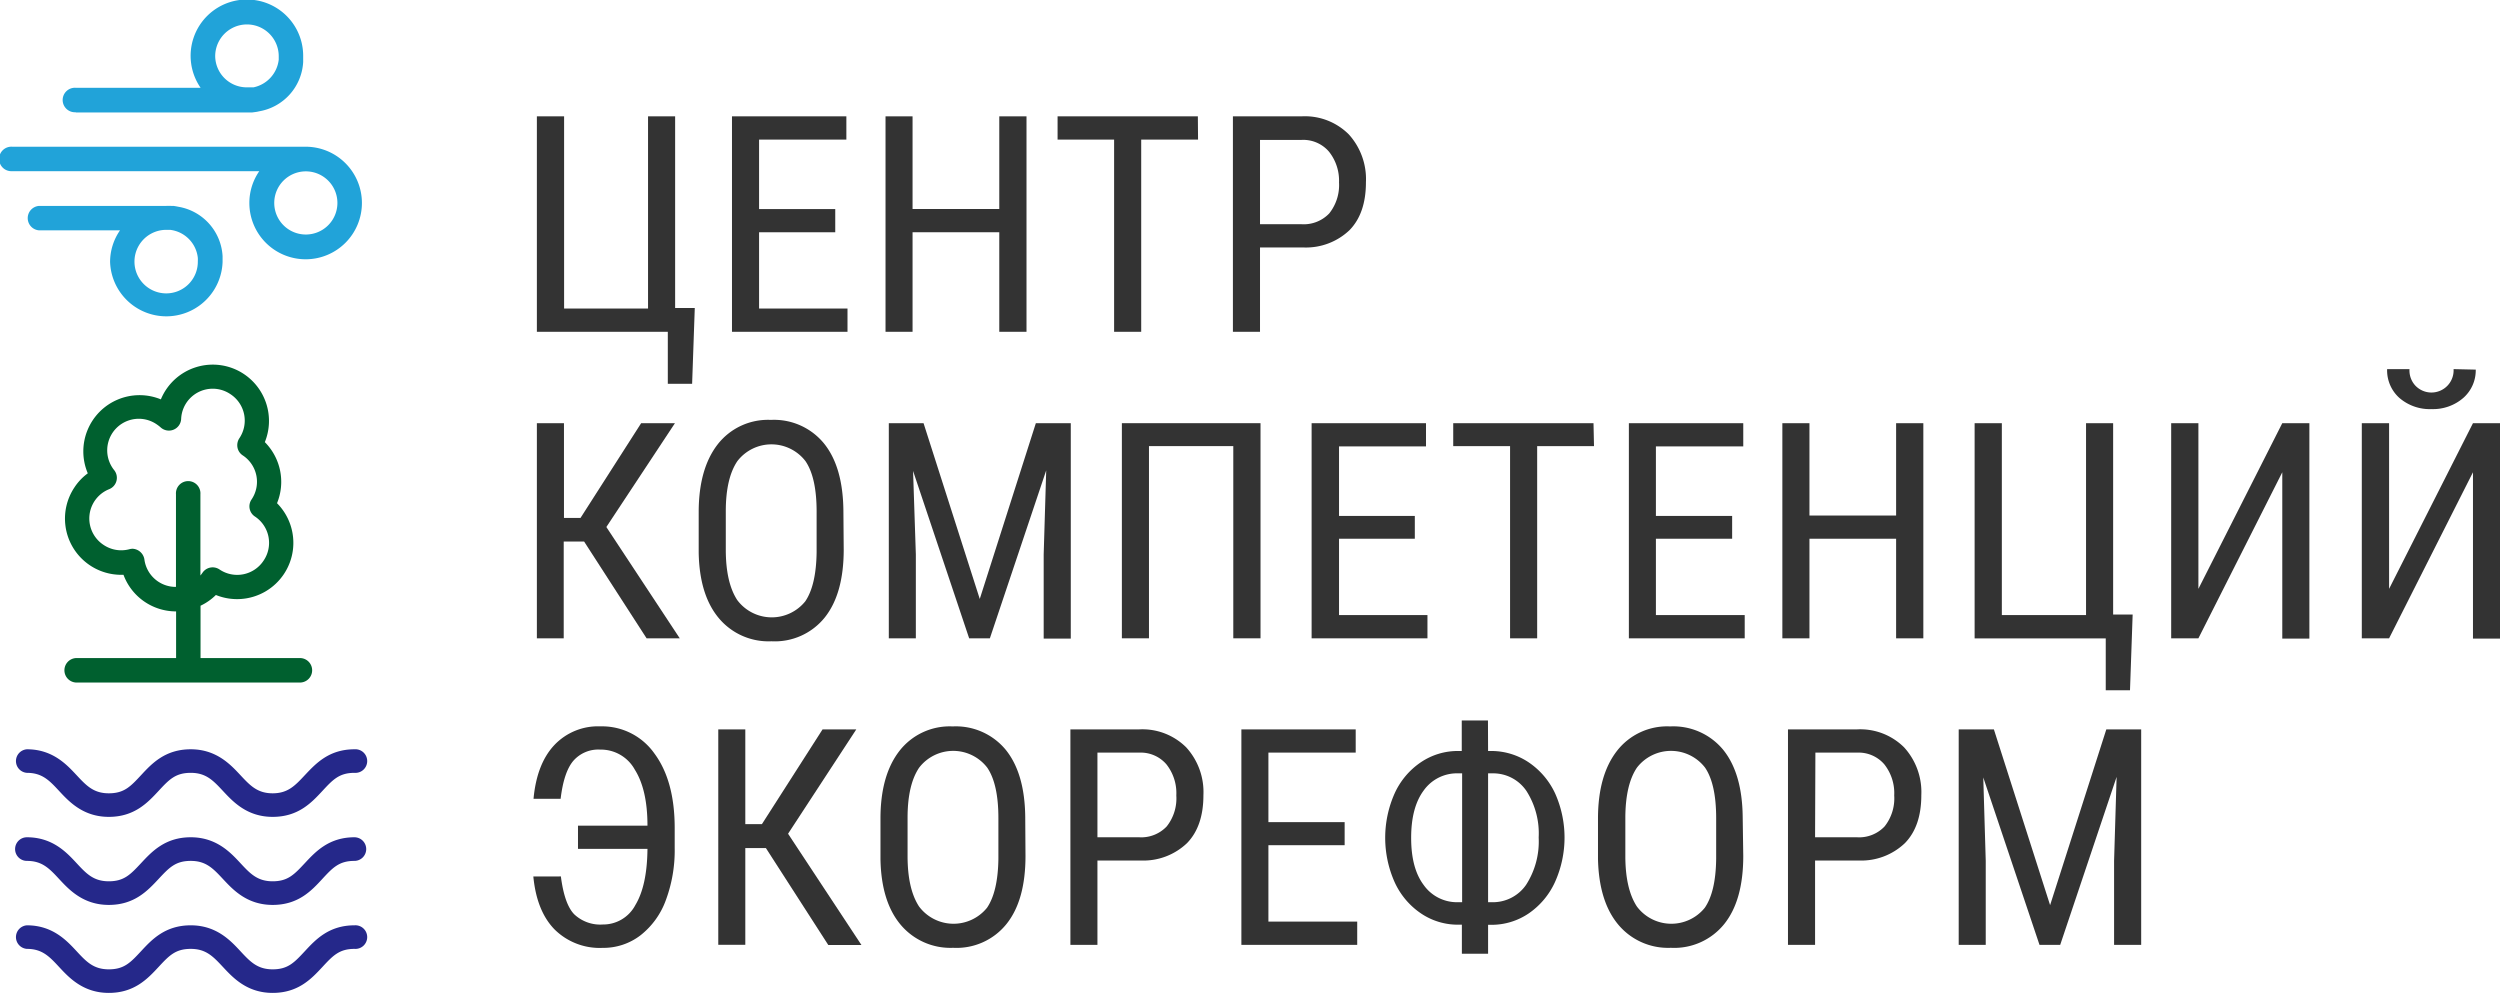
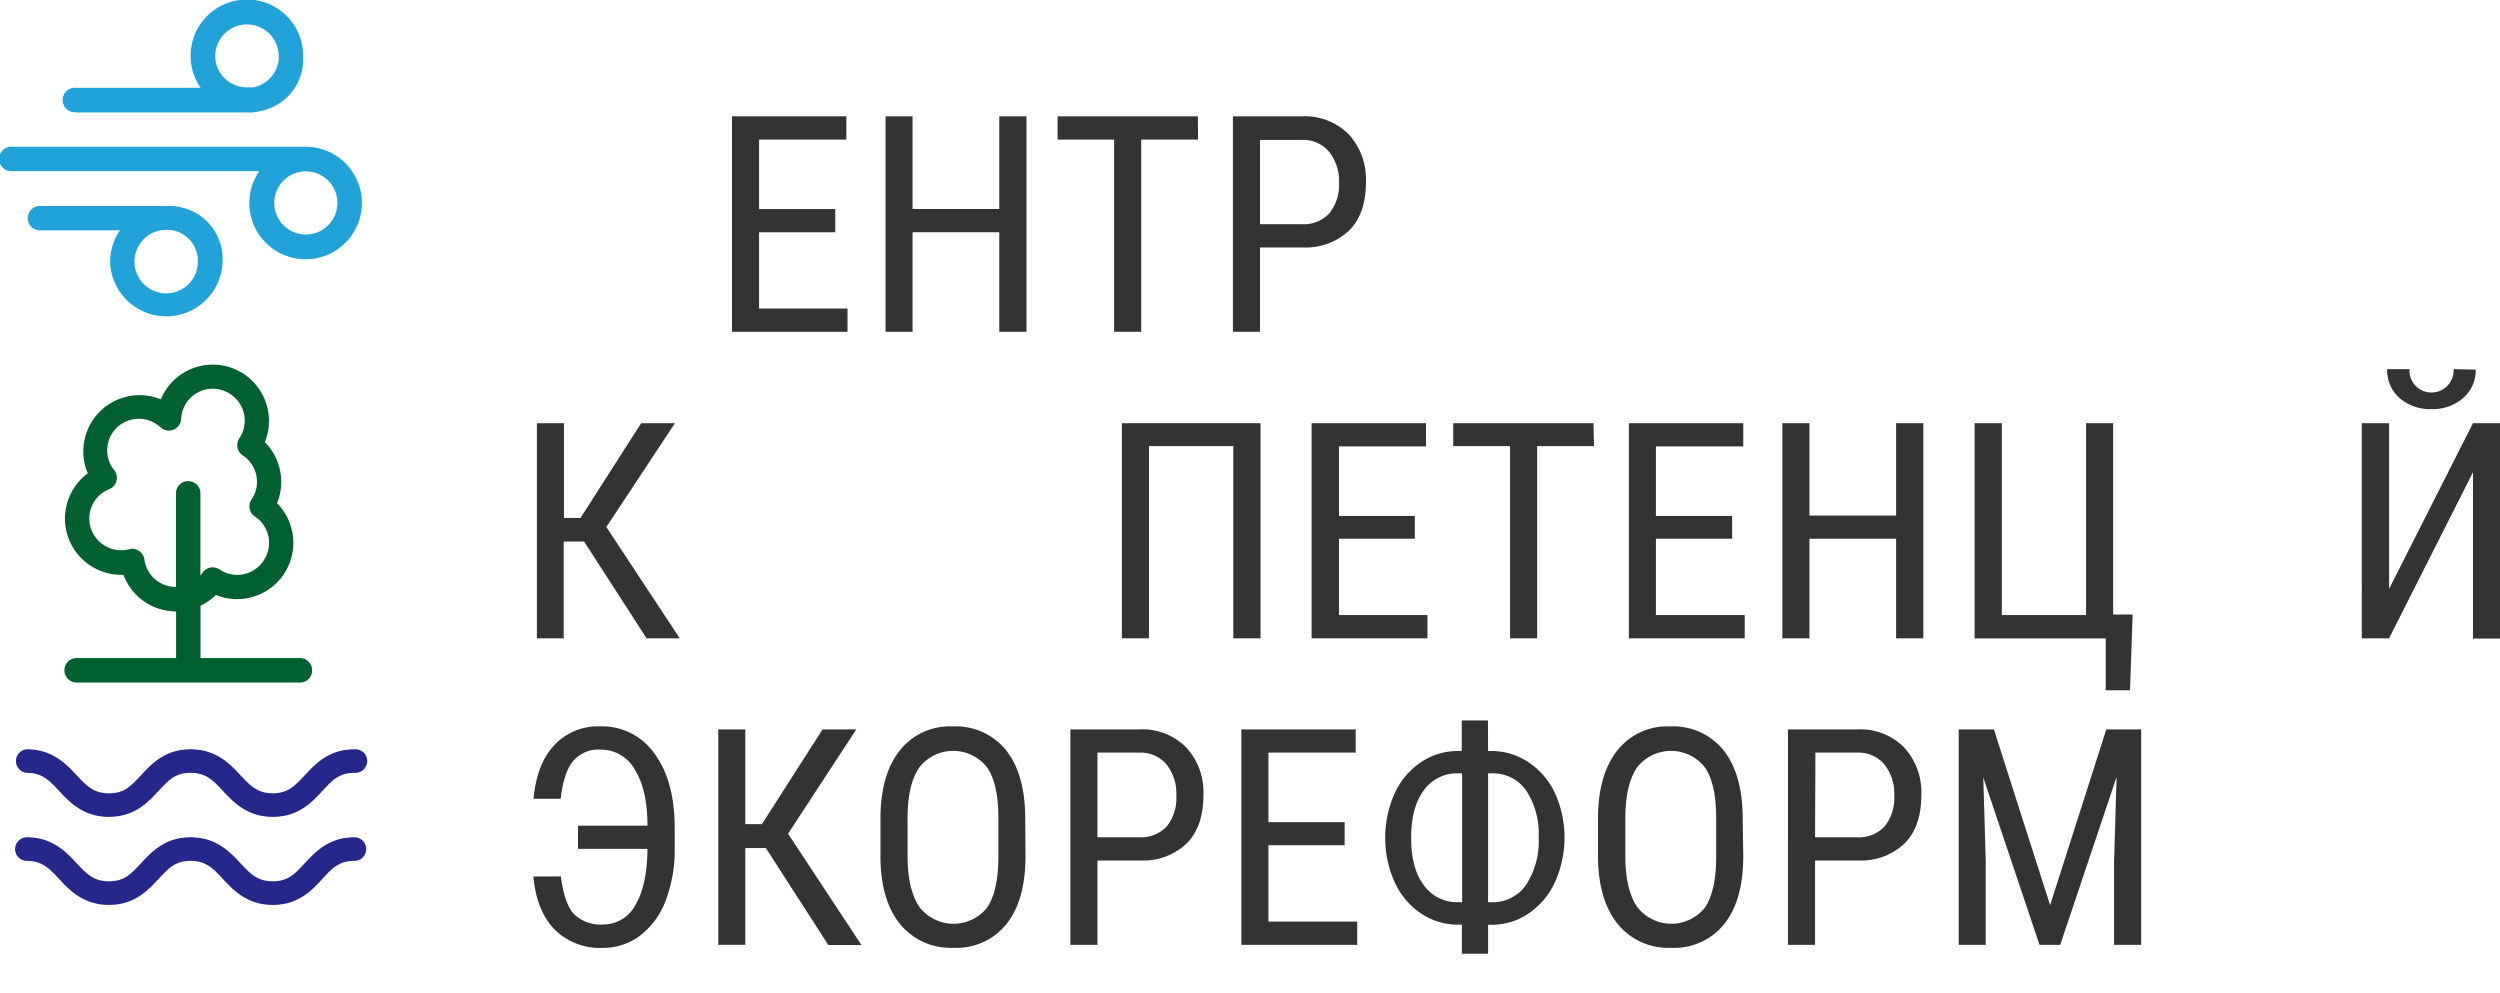
<svg xmlns="http://www.w3.org/2000/svg" viewBox="0 0 395.81 157.2">
  <defs>
    <style>.cls-1{fill:#25288a;}.cls-2{fill:#21a3d9;}.cls-3{fill:#00602f;}.cls-4{fill:#333;}</style>
  </defs>
  <title>SVG-Лого-цвет</title>
  <g id="_1" data-name="1">
    <g id="Лого_цвет." data-name="Лого цвет.">
      <path class="cls-1" d="M48.28,122.71c-1.56,1.67-2.69,2.89-5.11,2.89s-3.56-1.22-5.12-2.89-3.8-4.08-7.85-4.08-6.16,2.26-7.85,4.08-2.69,2.89-5.12,2.89-3.56-1.22-5.12-2.89-3.79-4.08-7.85-4.08a1.87,1.87,0,0,0,0,3.73c2.43,0,3.56,1.21,5.12,2.89s3.8,4.08,7.85,4.08,6.16-2.26,7.85-4.08,2.69-2.89,5.12-2.89,3.55,1.21,5.12,2.89,3.79,4.08,7.85,4.08,6.16-2.26,7.85-4.08,2.69-2.89,5.11-2.89a1.87,1.87,0,1,0,0-3.73C52.08,118.63,50,120.89,48.28,122.71Z" />
-       <path class="cls-1" d="M56.13,146.5c-4.05,0-6.16,2.26-7.85,4.08s-2.69,2.89-5.11,2.89-3.56-1.21-5.12-2.89-3.8-4.08-7.85-4.08-6.16,2.26-7.85,4.08-2.69,2.89-5.12,2.89-3.56-1.21-5.12-2.89-3.79-4.08-7.85-4.08a1.87,1.87,0,0,0,0,3.73c2.43,0,3.56,1.21,5.12,2.89s3.8,4.08,7.85,4.08,6.16-2.26,7.85-4.08,2.69-2.89,5.12-2.89,3.55,1.21,5.12,2.89,3.79,4.08,7.85,4.08,6.16-2.26,7.85-4.08,2.69-2.89,5.11-2.89a1.87,1.87,0,1,0,0-3.73Z" />
      <path class="cls-1" d="M56.13,132.56c-4.05,0-6.16,2.27-7.85,4.08s-2.69,2.89-5.11,2.89-3.56-1.21-5.12-2.89-3.8-4.08-7.85-4.08-6.16,2.27-7.85,4.08-2.69,2.89-5.12,2.89-3.56-1.21-5.12-2.89-3.79-4.08-7.85-4.08a1.87,1.87,0,0,0,0,3.74c2.43,0,3.56,1.21,5.12,2.89s3.8,4.08,7.85,4.08,6.16-2.27,7.85-4.08,2.69-2.89,5.12-2.89,3.55,1.21,5.12,2.89,3.79,4.08,7.85,4.08S49.33,141,51,139.19s2.69-2.89,5.11-2.89a1.87,1.87,0,0,0,0-3.74Z" />
      <path class="cls-2" d="M12,17.81H39.1c.25,0,.52,0,.78,0l.38-.05.42-.06.37-.08A8.39,8.39,0,0,0,48,9.82c0-.3,0-.61,0-.92a8.91,8.91,0,1,0-16.24,5H12a1.94,1.94,0,1,0,0,3.87ZM34.07,8.9a5,5,0,1,1,10.06,0c0,.2,0,.37,0,.55a5.06,5.06,0,0,1-4,4.38l-.13,0-.2,0-.35,0-.35,0A5,5,0,0,1,34.07,8.9Z" />
      <path class="cls-2" d="M28.27,32.74l-.36-.07-.42-.07-.38,0a7.09,7.09,0,0,0-.79,0H6.19a1.94,1.94,0,0,0,0,3.87H19a8.8,8.8,0,0,0-1.57,5,8.91,8.91,0,0,0,17.81,0c0-.31,0-.62,0-.92A8.41,8.41,0,0,0,28.27,32.74ZM26.32,46.45a5,5,0,0,1,0-10.06l.42,0,.19,0a5,5,0,0,1,4.39,4.43,4.92,4.92,0,0,1,0,.56A5,5,0,0,1,26.32,46.45Z" />
      <path class="cls-2" d="M39.48,32.13a8.91,8.91,0,1,0,8.91-8.9H1.94a1.94,1.94,0,1,0,0,3.87H41.05A8.8,8.8,0,0,0,39.48,32.13Zm13.94,0a5,5,0,1,1-5-5A5,5,0,0,1,53.42,32.13Z" />
      <path class="cls-3" d="M38.63,59.23a8.89,8.89,0,0,0-13.16,4A8.9,8.9,0,0,0,13.9,74.94a8.58,8.58,0,0,0-2.11,2.22A8.9,8.9,0,0,0,19.55,91a8.87,8.87,0,0,0,8.33,5.8v7.39H12a1.94,1.94,0,0,0,0,3.87H47.62a1.94,1.94,0,0,0,0-3.87H31.75V95.9a8.75,8.75,0,0,0,2.43-1.7,8.91,8.91,0,0,0,9.68-14.53A8.92,8.92,0,0,0,41.93,70,8.92,8.92,0,0,0,38.63,59.23Zm3.11,29.52a5,5,0,0,1-7,1.4,1.94,1.94,0,0,0-2.68.53c-.11.16-.22.3-.33.44V78.25a1.94,1.94,0,1,0-3.87,0V92.92a5,5,0,0,1-5-4.36A2,2,0,0,0,21,86.88a2.15,2.15,0,0,0-.5.07,5,5,0,0,1-4.09-.67,5,5,0,0,1,.87-8.83,1.94,1.94,0,0,0,.81-3,5,5,0,0,1,6.8-7.21,5.49,5.49,0,0,1,.57.45,1.94,1.94,0,0,0,3.22-1.35,5,5,0,0,1,7.81-3.93,5,5,0,0,1,1.39,7,2,2,0,0,0-.28,1.45,1.91,1.91,0,0,0,.82,1.23,5,5,0,0,1,1.4,7,1.92,1.92,0,0,0,.53,2.68A5,5,0,0,1,41.74,88.75Z" />
-       <path class="cls-4" d="M85,18.42h4.31V48.85H102.6V18.42h4.29V48.76H110l-.42,12h-3.85V52.53H85Z" />
      <path class="cls-4" d="M132.24,36.77H120.18V48.85h14v3.68H115.89V18.42H134V22.1H120.18v11h12.06Z" />
      <path class="cls-4" d="M162.52,52.53h-4.31V36.77H144.48V52.53H140.2V18.42h4.28V33.09h13.73V18.42h4.31Z" />
      <path class="cls-4" d="M189.68,22.1h-9V52.53h-4.29V22.1h-8.95V18.42h22.21Z" />
      <path class="cls-4" d="M199.49,39.18V52.53H195.2V18.42h10.87a9.83,9.83,0,0,1,7.47,2.85,10.53,10.53,0,0,1,2.72,7.58c0,3.28-.86,5.8-2.59,7.58a10,10,0,0,1-7.3,2.75Zm0-3.68h6.58a5.57,5.57,0,0,0,4.38-1.71A7.2,7.2,0,0,0,212,28.88,7.36,7.36,0,0,0,210.4,24a5.35,5.35,0,0,0-4.31-1.85h-6.6Z" />
      <path class="cls-4" d="M92.48,85.74H89.25v15.32H85V67h4.29V82h2.62l9.6-15h5.35L96,83.44l11.62,17.62h-5.25Z" />
-       <path class="cls-4" d="M133.58,87q0,7-3,10.76a10.14,10.14,0,0,1-8.45,3.77,10.25,10.25,0,0,1-8.33-3.67q-3.06-3.66-3.18-10.36V81.08q0-6.84,3-10.72a10.09,10.09,0,0,1,8.43-3.88,10.21,10.21,0,0,1,8.4,3.72q3,3.7,3.08,10.6Zm-4.29-6q0-5.41-1.77-8a6.8,6.8,0,0,0-10.77,0c-1.21,1.78-1.83,4.4-1.84,7.87V87c0,3.49.6,6.14,1.81,8a6.82,6.82,0,0,0,10.77.21c1.15-1.69,1.75-4.27,1.8-7.76Z" />
-       <path class="cls-4" d="M146.22,67l8.9,27.83L164,67h5.53v34.11h-4.29V87.78l.4-13.31-8.92,26.59h-3.28l-8.88-26.5L145,87.78v13.28h-4.28V67Z" />
      <path class="cls-4" d="M199.57,101.06h-4.31V70.63H181.91v30.43h-4.29V67h21.95Z" />
      <path class="cls-4" d="M224,85.29H212V97.38H226v3.68H207.66V67h18.11v3.68H212v11H224Z" />
      <path class="cls-4" d="M252.37,70.63h-9v30.43h-4.29V70.63h-9V67h22.21Z" />
      <path class="cls-4" d="M274.24,85.29H262.17V97.38h14.06v3.68H257.89V67H276v3.68H262.17v11h12.07Z" />
      <path class="cls-4" d="M304.51,101.06H300.2V85.29H286.48v15.77h-4.29V67h4.29V81.62H300.2V67h4.31Z" />
      <path class="cls-4" d="M312.63,67h4.31V97.38h13.33V67h4.29V97.29h3.09l-.42,12h-3.84v-8.22H312.63Z" />
-       <path class="cls-4" d="M361.34,67h4.29v34.11h-4.29V74.77l-13.28,26.29h-4.31V67h4.31V93.23Z" />
      <path class="cls-4" d="M391.53,67h4.28v34.11h-4.28V74.77l-13.28,26.29h-4.32V67h4.32V93.23Zm.44-8.48A5.82,5.82,0,0,1,390,63,7.29,7.29,0,0,1,385,64.77,7.36,7.36,0,0,1,379.88,63a5.85,5.85,0,0,1-1.94-4.56h3.54a3.54,3.54,0,0,0,.89,2.57,3.51,3.51,0,0,0,6.09-2.57Z" />
      <path class="cls-4" d="M88.8,138.76c.38,2.94,1.08,4.94,2.12,6a6,6,0,0,0,4.53,1.61,5.76,5.76,0,0,0,5.15-3.09c1.24-2.06,1.87-5,1.91-8.88h-11v-3.68h11q0-5.68-2-8.86a6.13,6.13,0,0,0-5.48-3.18,5.24,5.24,0,0,0-4.27,1.79c-1,1.19-1.66,3.17-2,6H84.47q.51-5.52,3.27-8.48A9.51,9.51,0,0,1,95.06,115a10.14,10.14,0,0,1,8.56,4.31q3.19,4.32,3.2,11.74v3.21a22.56,22.56,0,0,1-1.4,8.25,12.47,12.47,0,0,1-4,5.56,9.62,9.62,0,0,1-6,2,10.14,10.14,0,0,1-7.61-2.91q-2.84-2.9-3.37-8.39Z" />
      <path class="cls-4" d="M121.26,134.27H118v15.32h-4.28V115.48H118v15h2.63l9.6-15h5.34L124.77,132l11.62,17.62h-5.25Z" />
      <path class="cls-4" d="M162.36,135.53q0,7-3,10.75a10.13,10.13,0,0,1-8.46,3.78,10.28,10.28,0,0,1-8.32-3.67q-3.06-3.66-3.18-10.37V129.6q0-6.84,3-10.71a10.09,10.09,0,0,1,8.44-3.88,10.23,10.23,0,0,1,8.4,3.71q3,3.72,3.08,10.6Zm-4.29-6q0-5.41-1.77-8a6.8,6.8,0,0,0-10.77,0c-1.21,1.78-1.83,4.4-1.84,7.87v6.11c0,3.49.6,6.14,1.81,8a6.82,6.82,0,0,0,10.77.21c1.15-1.69,1.75-4.27,1.8-7.76Z" />
      <path class="cls-4" d="M173.75,136.24v13.35h-4.28V115.48h10.87a9.83,9.83,0,0,1,7.47,2.85,10.5,10.5,0,0,1,2.72,7.57c0,3.28-.87,5.81-2.59,7.58a10,10,0,0,1-7.3,2.76Zm0-3.68h6.59a5.54,5.54,0,0,0,4.38-1.72,7.15,7.15,0,0,0,1.52-4.9,7.36,7.36,0,0,0-1.57-4.93,5.36,5.36,0,0,0-4.31-1.85h-6.61Z" />
      <path class="cls-4" d="M212.89,133.82H200.82v12.09h14.06v3.68H196.54V115.48h18.1v3.68H200.82v11h12.07Z" />
      <path class="cls-4" d="M235.6,118.9h.58a10.61,10.61,0,0,1,5.85,1.8,12.05,12.05,0,0,1,4.18,4.91,17.15,17.15,0,0,1,0,14,12.09,12.09,0,0,1-4.17,5,10.46,10.46,0,0,1-5.88,1.81h-.56V151h-4.15V146.4h-.56a10.4,10.4,0,0,1-5.91-1.78,11.93,11.93,0,0,1-4.17-4.94,17.27,17.27,0,0,1,0-14.08,11.84,11.84,0,0,1,4.17-4.93,10.42,10.42,0,0,1,5.91-1.77h.54v-4.83h4.15Zm-4.71,3.54a6.46,6.46,0,0,0-5.47,2.69c-1.34,1.8-2,4.3-2,7.52s.65,5.7,2,7.49a6.45,6.45,0,0,0,5.46,2.7h.61v-20.4Zm4.71,0v20.4h.54a6.39,6.39,0,0,0,5.47-2.74,12.67,12.67,0,0,0,2-7.5,12.49,12.49,0,0,0-1.93-7.36,6.35,6.35,0,0,0-5.35-2.8Z" />
      <path class="cls-4" d="M276,135.53q0,7-3,10.75a10.16,10.16,0,0,1-8.46,3.78,10.28,10.28,0,0,1-8.33-3.67Q253.15,142.73,253,136V129.6q0-6.84,3-10.71a10.06,10.06,0,0,1,8.43-3.88,10.23,10.23,0,0,1,8.4,3.71q3,3.72,3.08,10.6Zm-4.29-6q0-5.41-1.76-8a6.81,6.81,0,0,0-10.78,0q-1.81,2.67-1.84,7.87v6.11c0,3.49.61,6.14,1.82,8a6.81,6.81,0,0,0,10.76.21c1.16-1.69,1.76-4.27,1.8-7.76Z" />
      <path class="cls-4" d="M287.37,136.24v13.35h-4.29V115.48H294a9.83,9.83,0,0,1,7.47,2.85,10.5,10.5,0,0,1,2.72,7.57q0,4.92-2.59,7.58a10,10,0,0,1-7.3,2.76Zm0-3.68H294a5.54,5.54,0,0,0,4.38-1.72,7.15,7.15,0,0,0,1.52-4.9,7.36,7.36,0,0,0-1.57-4.93,5.35,5.35,0,0,0-4.31-1.85h-6.6Z" />
      <path class="cls-4" d="M315.68,115.48l8.9,27.83,8.9-27.83H339v34.11h-4.29V136.3l.4-13.3-8.93,26.59h-3.28L314,123.09l.39,13.21v13.29h-4.28V115.48Z" />
    </g>
  </g>
</svg>